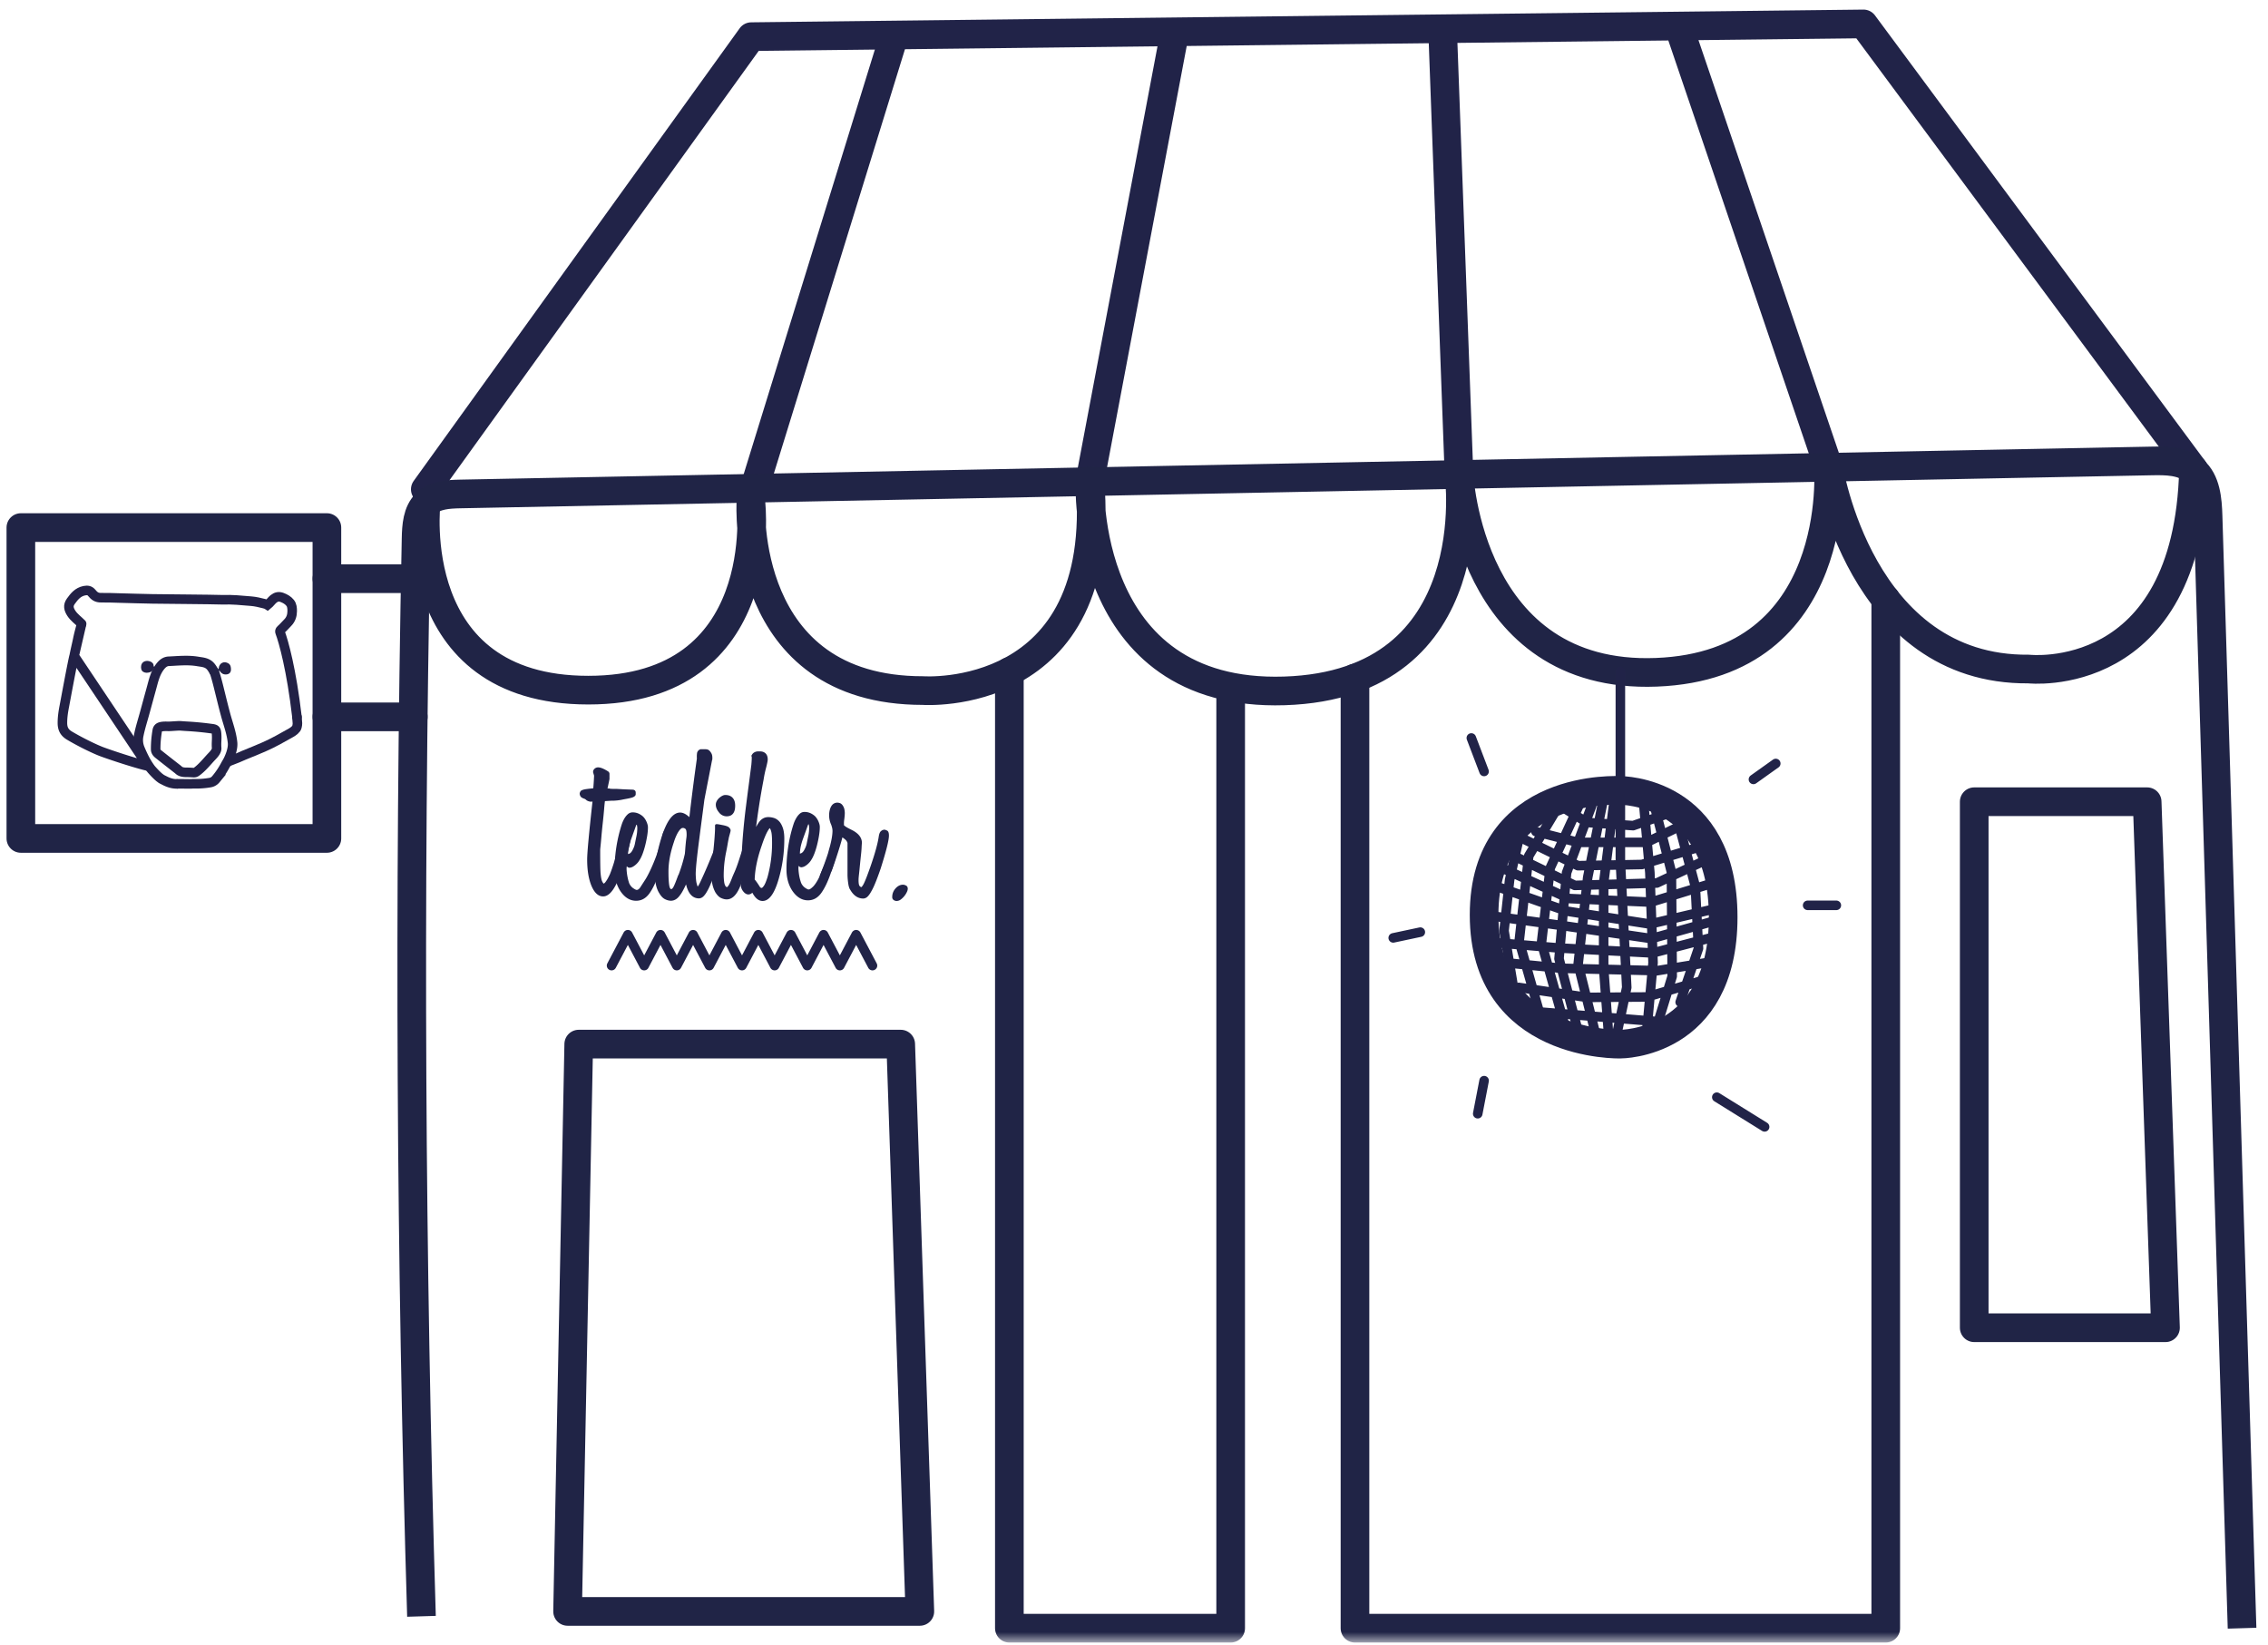
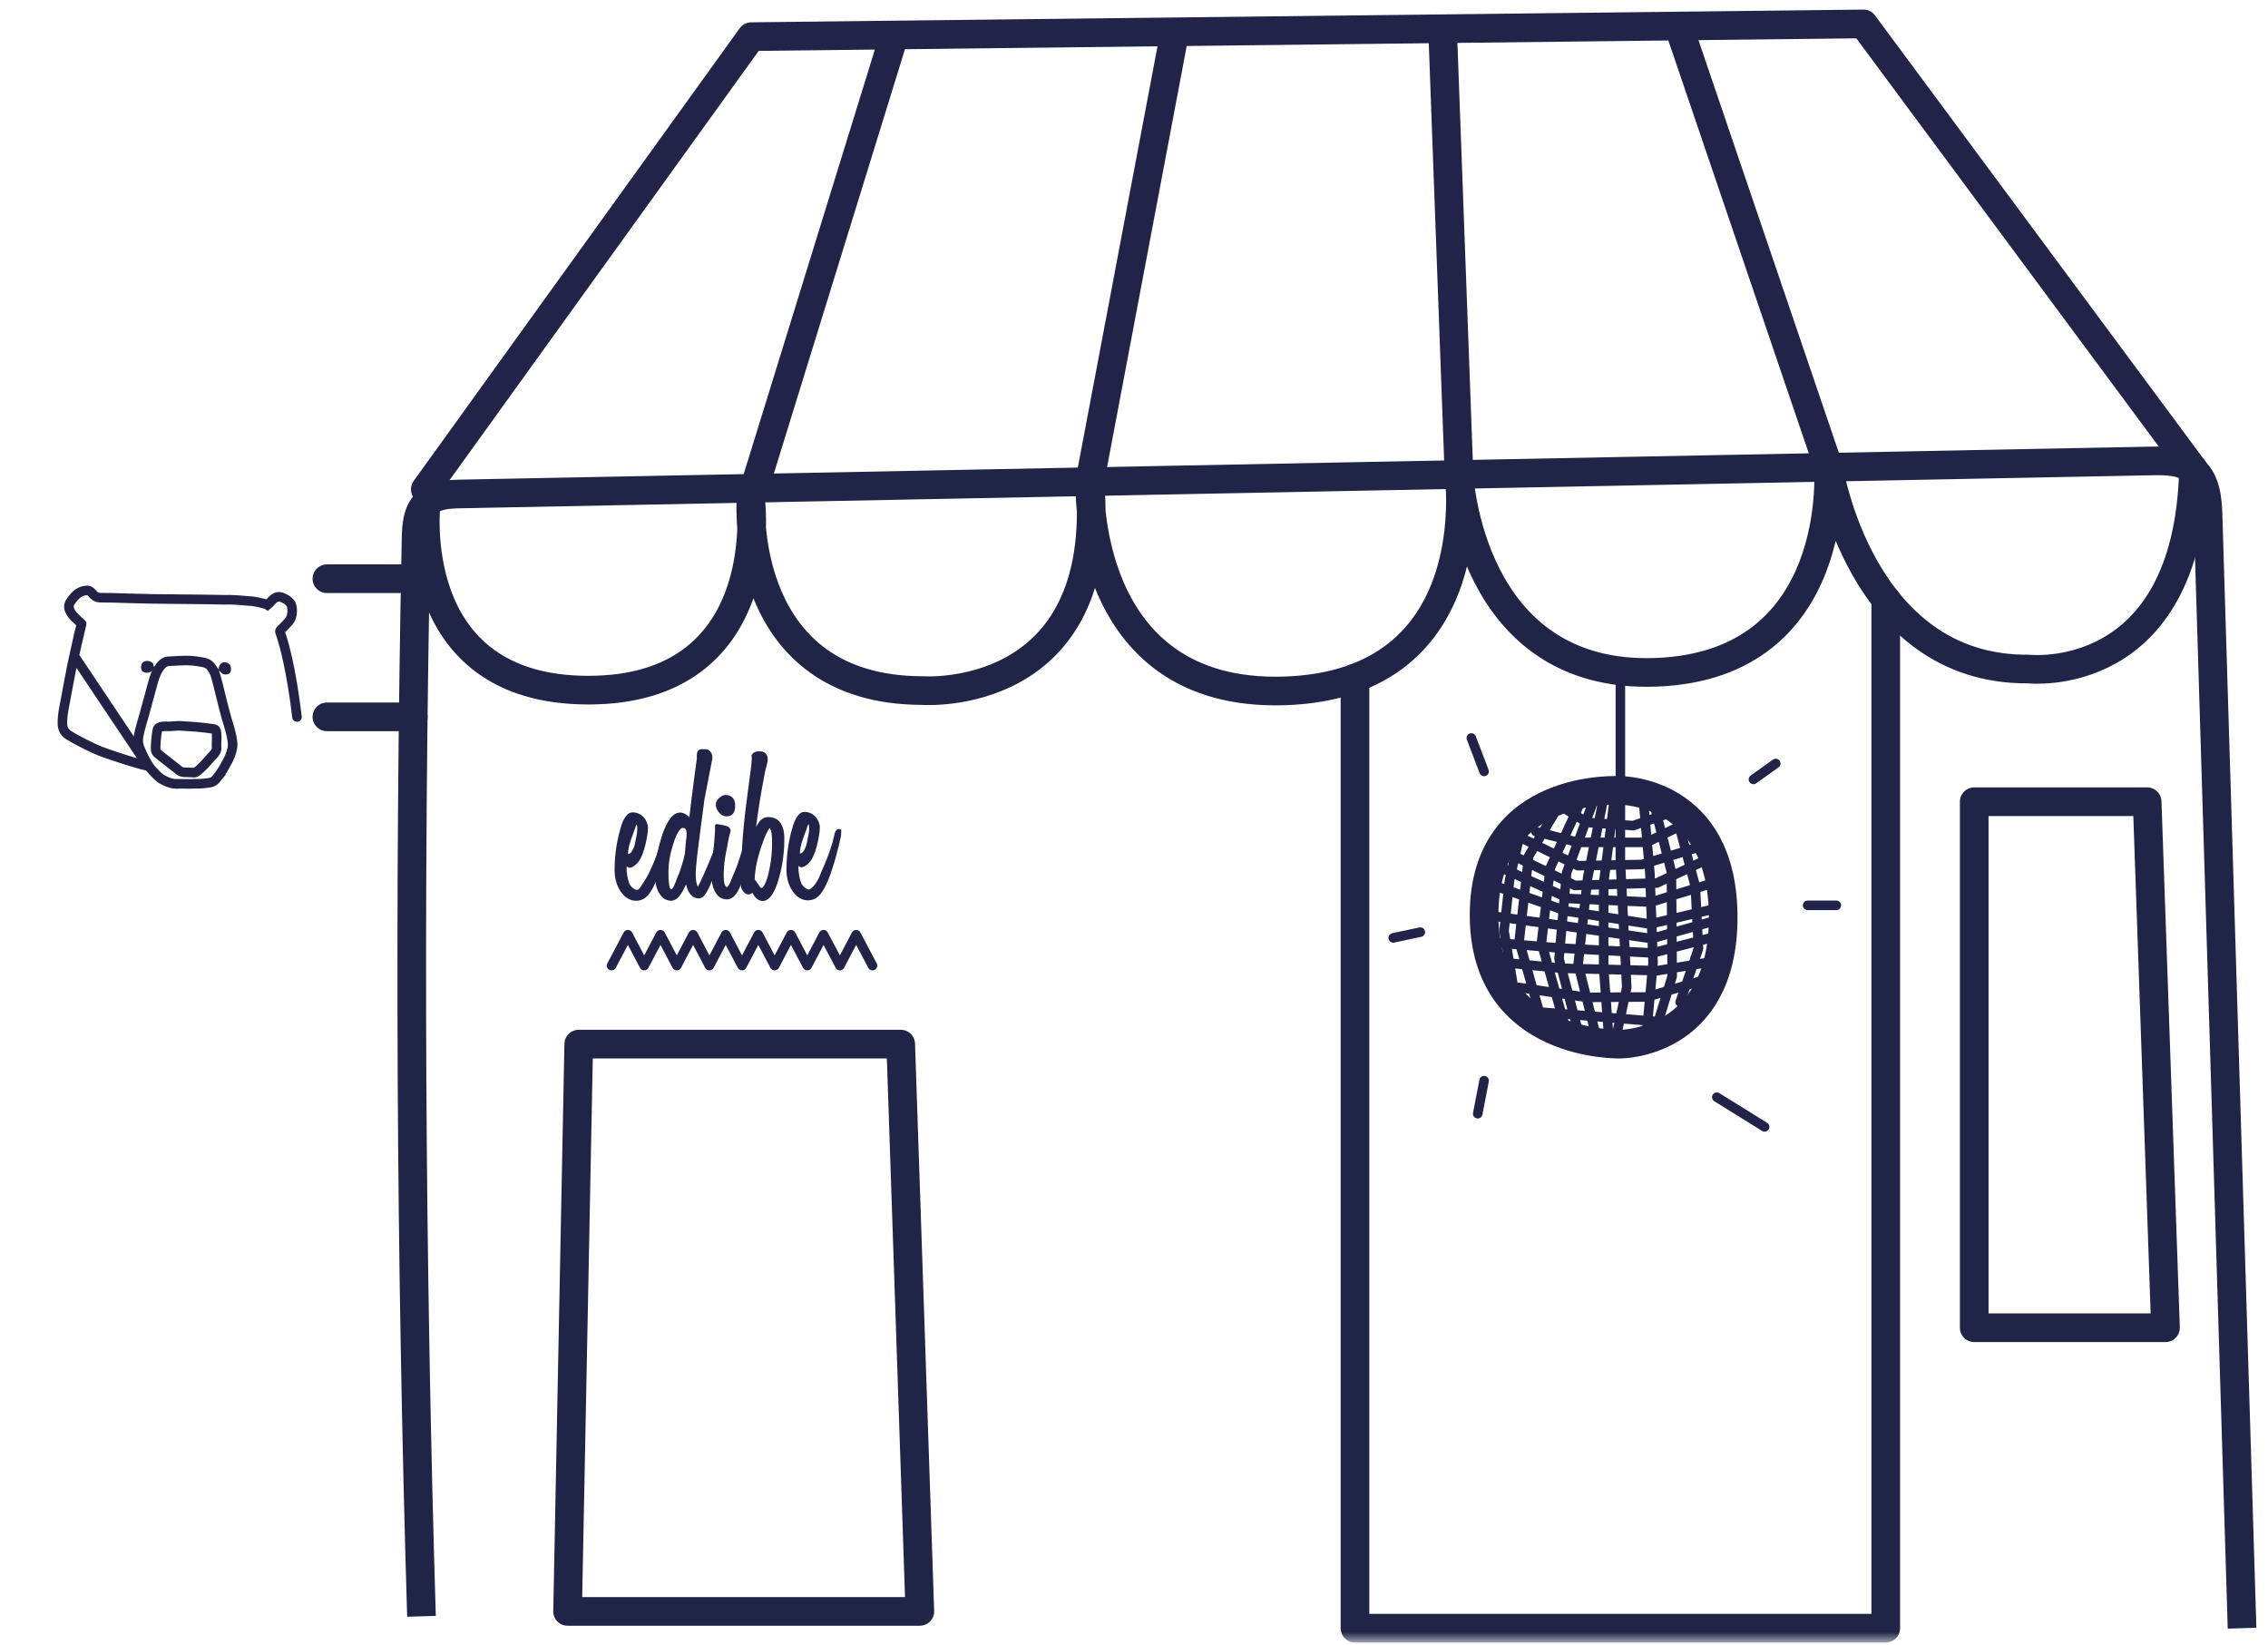
<svg xmlns="http://www.w3.org/2000/svg" xmlns:xlink="http://www.w3.org/1999/xlink" width="171" height="124">
  <defs>
    <path id="a" d="M0 123.279L379.283 123.279 379.283 0.176 0 0.176z" />
-     <path id="c" d="M0 123.279L379.283 123.279 379.283 0.176 0 0.176z" />
    <path id="e" d="M0 123.279L379.283 123.279 379.283 0.176 0 0.176z" />
    <path id="g" d="M0 123.279L379.283 123.279 379.283 0.176 0 0.176z" />
  </defs>
  <g transform="translate(-90)" fill="none" fill-rule="evenodd">
    <g transform="translate(94.46 1.266)">
      <path d="M56.459 60.924l-.21.586-.183.506c-.057.164-.106.33-.145.499a3.148 3.148 0 0 0-.072.565c.126-.01.235-.099.327-.268.092-.168.153-.322.182-.461.04-.198.081-.399.124-.602.044-.203.066-.415.066-.632 0-.05-.008-.112-.022-.186-.015-.075-.038-.077-.067-.007m2.335.312c.13 0 .19.036.179.11-.01.075-.014.172-.014.29-.006.096-.021.19-.045.283-.02.08-.045.19-.074.328-.03.139-.075.312-.135.52-.165.685-.368 1.36-.61 2.023-.11.289-.215.534-.32.737-.09.178-.191.35-.305.513-.267.377-.605.565-1.011.565-.457 0-.848-.238-1.176-.714-.298-.447-.446-.987-.446-1.62 0-.516.037-1.037.112-1.562.086-.637.23-1.265.43-1.876a2.44 2.44 0 0 1 .202-.438 1.29 1.29 0 0 1 .268-.327c.1-.084.227-.13.357-.126.277 0 .535.103.774.312.108.11.198.243.267.401.069.159.104.298.104.417 0 .198-.02.416-.059.654a8.369 8.369 0 0 1-.147.707 5.692 5.692 0 0 1-.199.639c-.074.194-.15.35-.229.47a1.254 1.254 0 0 1-.206.267 1.29 1.29 0 0 1-.273.215c-.08.05-.17.08-.265.09-.084.005-.155-.032-.214-.111a.997.997 0 0 0-.014.311c.01.13.024.256.044.38.032.2.082.397.149.588.064.152.17.284.304.379.126.084.213.126.261.126.1 0 .202-.087.331-.207.16-.15.4-.53.522-.843.189-.484.159-.383.367-.868.209-.486.397-1.008.566-1.563a7.15 7.15 0 0 0 .081-.32c.025-.104.053-.21.082-.32.05-.286.164-.43.342-.43" fill="#212348" fill-rule="nonzero" />
-       <path d="M57.33 64.797c.24-.552.621-1.658.65-1.777.03-.118.076-.282.135-.49.129-.486.193-.878.193-1.175 0-.02-.005-.067-.014-.142-.02-.11-.05-.216-.09-.32a1.682 1.682 0 0 1-.09-1.145c.04-.13.09-.23.15-.305a.504.504 0 0 1 .416-.201c.04 0 .09.008.149.023a.39.39 0 0 1 .17.096c.055.05.105.122.15.216s.072.216.082.365c.01.098 0 .272-.03.52-.02.14-.03.243-.03.312v.163c.01.021.05.056.12.105.068.05.213.13.43.238.537.258.804.59.804.997a5.785 5.785 0 0 0-.023.357c-.008.149-.02.298-.036.446-.045.416-.087.833-.127 1.25l-.037.342c-.01.088-.017.163-.022.223-.006.06-.008.118-.008.178 0 .238.025.387.075.447.049.06.098.089.149.089.009-.01.032-.038.066-.082a1.48 1.48 0 0 0 .134-.237c.054-.115.12-.269.194-.463.074-.193.165-.443.274-.75.338-.973.546-1.72.626-2.246.03-.228.09-.378.178-.447a.423.423 0 0 1 .253-.104c.04 0 .107.022.202.067.093.044.14.171.14.379 0 .347-.208 1.176-.624 2.485-.17.495-.318.892-.447 1.19a4.676 4.676 0 0 1-.35.684c-.103.158-.198.262-.282.313a.47.47 0 0 1-.23.073c-.407 0-.74-.228-.998-.684-.039-.049-.076-.149-.112-.298a5.092 5.092 0 0 1-.081-.773v-2.425c0-.02-.02-.066-.06-.141-.04-.074-.148-.17-.327-.29-.06.318-.578 1.949-.825 2.562m5.756 1.32a.635.635 0 0 1-.075.252 1.49 1.49 0 0 1-.464.558.528.528 0 0 1-.298.102.385.385 0 0 1-.232-.074.26.26 0 0 1-.103-.223c0-.248.084-.466.252-.652.167-.186.356-.278.567-.278.061 0 .136.021.223.065.086.043.13.127.13.25m-20.72-7.478c.138.02.208.095.208.223v.104c0 .05-.014.094-.045.135a.472.472 0 0 1-.193.119c-.1.039-.322.088-.67.148a4.016 4.016 0 0 1-.952.104l-.461.03c-.02.139-.042.36-.066.661-.026.303-.062.677-.113 1.124-.039.377-.07.684-.089.922a39.02 39.02 0 0 1-.082.863c-.005.059-.007.1-.007.119 0 .476.002.86.007 1.152.005.293.013.494.023.603.03.317.072.526.126.624.055.1.092.149.111.149a.35.35 0 0 0 .12-.104c.04-.05.087-.118.142-.207.054-.09.12-.219.2-.388.109-.268.225-.607.35-1.019.124-.41.25-.89.379-1.435.03-.129.06-.238.09-.328.029-.088.053-.168.074-.237.02-.05.052-.114.096-.193.046-.08.116-.12.217-.12.088 0 .173.033.251.097.08.065.12.18.12.35 0 .188-.045.473-.133.855-.09.382-.234.87-.432 1.465-.258.764-.509 1.327-.752 1.689-.243.361-.498.542-.766.542-.377 0-.68-.287-.907-.863-.199-.515-.298-1.155-.298-1.918 0-.248.032-.724.097-1.428.064-.704.166-1.686.305-2.946a.468.468 0 0 1-.253-.007.685.685 0 0 1-.164-.067.309.309 0 0 1-.074-.06.48.48 0 0 0-.164-.089c-.139-.05-.225-.111-.26-.186a.454.454 0 0 1-.052-.186.45.45 0 0 1 .052-.156c.035-.074.15-.13.35-.17.058-.01.109-.017.148-.022l.119-.016.142-.015c.054-.005.126-.012.215-.023.027-.317.047-.634.06-.951l-.075-.253c0-.059.005-.104.015-.134a.392.392 0 0 1 .372-.238c.179 0 .432.104.759.313.06.05.09.109.09.178v.387c-.02.11-.043.22-.068.335l-.081.379h.126a.08.08 0 0 1 .037.007c.01.006.034.01.075.015.04.005.129.008.267.008.13 0 .23.002.305.008l.238.013c.085.006.191.011.32.016l.55.022" fill="#212348" fill-rule="nonzero" />
      <path d="M43.5 60.957c-.077.218-.147.413-.21.586l-.182.507a4.33 4.33 0 0 0-.145.498 3.14 3.14 0 0 0-.072.565c.126-.009.235-.099.327-.268.092-.168.153-.322.182-.461.04-.198.081-.399.124-.602.044-.203.066-.414.066-.631 0-.05-.008-.113-.022-.187-.015-.074-.038-.077-.067-.007m2.335.312c.13 0 .188.037.179.112-.01.073-.015.17-.015.29-.006.096-.02.19-.045.283-.02.078-.044.188-.073.326-.03.139-.075.313-.135.521-.165.685-.369 1.36-.61 2.023a7.29 7.29 0 0 1-.32.736c-.09.178-.191.35-.305.514-.268.376-.605.564-1.011.564-.457 0-.85-.237-1.176-.713-.298-.447-.446-.987-.446-1.621a11.183 11.183 0 0 1 .543-3.437c.054-.158.121-.305.2-.439.08-.134.17-.242.269-.327a.535.535 0 0 1 .357-.126c.277 0 .536.104.773.312.11.11.199.243.268.401.069.16.104.298.104.417 0 .198-.02.417-.059.654-.04.238-.088.474-.148.707-.054.217-.12.43-.198.64-.074.193-.15.35-.229.468-.05.09-.118.18-.206.268-.088.09-.18.161-.273.216a.6.6 0 0 1-.265.09c-.084.004-.155-.033-.214-.112-.02.079-.024.183-.014.312.018.246.058.49.119.729.03.109.054.189.073.238.064.152.17.284.305.379.126.084.212.127.261.127.1 0 .196-.075.29-.224.095-.149.217-.336.365-.565.168-.268.357-.644.565-1.13.217-.51.406-1.032.565-1.563a9.4 9.4 0 0 0 .082-.319c.025-.104.053-.21.082-.32.05-.287.164-.431.342-.431" fill="#212348" fill-rule="nonzero" />
      <path d="M47.25 62.236c.019-.169.034-.288.044-.357.01-.07.015-.144.015-.224 0-.247-.032-.394-.096-.439-.064-.044-.115-.066-.154-.066h-.066c-.035 0-.084.03-.148.089-.063.06-.137.161-.22.305a3.725 3.725 0 0 0-.272.662c-.275.803-.412 1.542-.412 2.216 0 .248.004.454.014.618.01.163.022.295.037.394.014.099.032.17.051.215.02.045.04.078.059.097.069.04.142-.014.221-.164.079-.148.196-.44.353-.877h.015c.206-.536.367-1.071.485-1.607.01-.09.02-.203.029-.342.01-.139.025-.307.045-.505v-.015zm2.9-.968c.04 0 .058.026.053.075-.007.129-.01.258-.008.387 0 .367-.213 1.195-.64 2.483-.168.497-.317.893-.446 1.191a4.433 4.433 0 0 1-.349.677c-.104.154-.199.255-.283.304a.458.458 0 0 1-.23.075c-.487 0-.814-.352-.982-1.056-.18.387-.328.655-.447.803-.199.287-.43.43-.7.43a1.04 1.04 0 0 1-.423-.11c-.164-.074-.315-.23-.454-.468-.208-.337-.313-.774-.313-1.31 0-.435.035-.875.105-1.316.07-.44.188-.94.357-1.495.397-1.299.872-1.949 1.428-1.949.199 0 .407.095.626.283.019.01.03.02.036.03.005.01.018.02.037.03a176.803 176.803 0 0 1 .566-4.419 1.846 1.846 0 0 1 .007-.357.369.369 0 0 1 .23-.327l.046-.014h.342c.128 0 .225.027.29.081.07.061.127.134.171.216.07.11.094.278.074.506l-.015.015c-.09.466-.18.94-.275 1.42-.095.481-.196 1.004-.305 1.57l-.111.855c-.065.49-.157 1.198-.276 2.12-.178 1.359-.267 2.236-.267 2.632.01.318.031.543.066.678.035.133.062.22.082.26.05-.05.121-.176.216-.38a39.187 39.187 0 0 0 .96-2.238c.167-.425.315-.857.446-1.295a1.4 1.4 0 0 1 .074-.178.43.43 0 0 1 .12-.149.301.301 0 0 1 .192-.06z" fill="#212348" fill-rule="nonzero" />
      <path d="M50.36 60.272a.723.723 0 0 1-.612-.297c-.157-.189-.238-.382-.238-.58 0-.169.08-.333.238-.491.18-.159.338-.239.477-.239.238 0 .421.07.55.21.13.138.194.336.194.594 0 .179-.023.322-.067.431a.593.593 0 0 1-.17.245.525.525 0 0 1-.21.105.876.876 0 0 1-.163.022m.922 5.43c-.258.555-.575.833-.952.833-.13 0-.27-.035-.424-.105-.154-.07-.3-.218-.439-.446a2.403 2.403 0 0 1-.208-.558 2.873 2.873 0 0 1-.075-.692c0-.218.046-.812.134-1.784.05-.476.085-.86.104-1.154.02-.292.03-.488.03-.587v-.223c0-.049.015-.084.045-.104.03-.02.082-.024.157-.015.074.01.185.03.333.06.278.05.455.113.53.193.073.08.11.149.11.208 0 .03-.007.075-.022.134a5.92 5.92 0 0 1-.052.194c-.02.07-.036.133-.052.194a.629.629 0 0 0-.022.118c-.02.08-.047.223-.082.431s-.077.427-.126.655a9.29 9.29 0 0 0-.127.87c-.026.28-.038.56-.038.84.003.162.016.323.038.483.015.095.04.177.075.246.034.07.081.11.141.12a.6.6 0 0 0 .12-.142c.058-.084.137-.256.237-.513.02-.06.089-.224.208-.491.119-.268.254-.64.402-1.116.05-.158.113-.351.193-.58.11-.321.21-.647.297-.975.02-.064.045-.126.075-.186a.445.445 0 0 1 .12-.148.303.303 0 0 1 .193-.06c.03 0 .067.023.111.068.044.044.067.17.067.38 0 .049-.005.116-.015.2-.01.084-.035.214-.074.387-.04.173-.097.394-.172.661-.2.696-.413 1.388-.64 2.075-.084.252-.15.43-.2.529" fill="#212348" fill-rule="nonzero" />
      <path d="M53.409 64.853c.23-.843.346-1.714.342-2.588 0-.426-.023-.711-.067-.855a.98.98 0 0 0-.097-.246.27.27 0 0 0-.074.075c-.03.04-.072.11-.126.208-.055.1-.117.234-.186.402-.07.168-.149.387-.238.654-.17.486-.295.94-.38 1.361-.08.385-.128.775-.142 1.168.1.12.219.287.358.506.04.07.074.11.104.119.03.01.05.015.06.015.04 0 .1-.057.178-.172.079-.114.168-.33.268-.647m.059-4.521c.138 0 .28.022.425.066.147.048.28.133.386.246.114.119.208.285.283.499.074.212.112.488.112.825 0 .526-.036 1.038-.105 1.54-.07.5-.174.989-.312 1.464-.318 1.121-.724 1.682-1.22 1.682-.298 0-.555-.209-.774-.625a.412.412 0 0 1-.298.133c-.148 0-.287-.089-.416-.268a.882.882 0 0 1-.164-.475c0-.07.016-.134.045-.193-.03-1.587.075-3.377.312-5.37.08-.634.156-1.235.231-1.8.075-.565.146-1.12.216-1.666.02-.229.03-.382.03-.462v-.133l-.03-.09.045-.074a.476.476 0 0 1 .163-.17.598.598 0 0 1 .342-.083h.105c.178 0 .319.053.424.157.103.104.156.255.156.453 0 .04-.007.103-.023.186a6.61 6.61 0 0 1-.097.424 8.606 8.606 0 0 0-.193.922 52.25 52.25 0 0 0-.342 1.972c-.09.59-.163 1.117-.223 1.584.06-.11.128-.224.208-.343.188-.268.427-.401.714-.401" fill="#212348" fill-rule="nonzero" />
      <path d="M41.65 71.526l1.23-2.328m1.23 2.328l-1.23-2.328m3.688 2.328l-1.229-2.328m-1.23 2.328l1.23-2.328m1.229 2.328l1.23-2.328m1.229 2.328l-1.23-2.328m3.689 2.328l-1.229-2.328m-1.23 2.328l1.23-2.328m1.229 2.328l1.23-2.328m1.229 2.328l-1.23-2.328m3.69 2.328l-1.23-2.328m-1.23 2.328l1.23-2.328m1.23 2.328l1.228-2.328m1.23 2.328l-1.23-2.328m3.689 2.328l-1.23-2.328m-1.23 2.328l1.23-2.328" stroke="#212348" stroke-width=".72" stroke-linecap="round" />
      <path d="M27.606 35.621l24.58-34.124M160.924 34.12L136.039.536m-83.854.961l83.854-.96M52.434 35.474L62.972 1.373m70.42 32.52L122.097.697m-16.556 33.742L104.305.899m-26.59 34.082l6.403-33.85" stroke="#212348" stroke-width="2.16" stroke-linecap="round" />
      <path d="M11.691 49.379c.047.084.171.514.28.943.19.75.367 1.506.57 2.256.189.712.458 1.397.533 2.144.044.433-.168 1.005-.369 1.387l-.01.018-.134.23c-.207.4-.458.776-.748 1.121a.717.717 0 0 1-.449.255 6.148 6.148 0 0 1-1.131.086 1.66 1.66 0 0 0-.225.004c-.173.019-.888-.012-1.063.002" stroke="#222146" stroke-width=".72" stroke-linecap="round" />
-       <path d="M17.929 52.783c.042.533.055.482 0 .745-.04.185-.291.358-.448.446-.657.371-1.31.746-2.004 1.05-.885.388-1.412.575-2.001.841l-.736.289" stroke="#222146" stroke-width=".72" stroke-linecap="round" stroke-linejoin="bevel" />
      <path d="M12.31 43.947c.755-.026 1.416.044 2.177.108.292.023.667.106.965.186.08.023.167.04.258.1.173-.14.292-.325.46-.462.2-.159.404-.196.635-.106.234.088.45.21.608.406.147.183.157.414.157.63-.002.325-.098.622-.333.86-.178.178-.338.373-.527.535-.076.066-.078.135-.057.186.266.704.862 2.825 1.276 6.394M1.694 45.758c-.254-.257-.57-.476-.773-.787-.198-.307-.277-.583-.042-.909.264-.367.53-.698 1.017-.798.248-.05.416-.018.566.168.183.222.357.366.7.36.466-.006.934.012 1.402.026.82.02 1.642.05 2.461.063.85.016 4.433.036 5.286.066" stroke="#222146" stroke-width=".72" stroke-linecap="round" />
      <path d="M11.691 49.379c-.124-.2-.235-.42-.436-.556-.249-.167-.522-.177-.795-.224-.732-.126-1.462-.048-2.193-.015-.257.012-.444.147-.616.354-.424.518-.543 1.152-.715 1.766-.16.58-.317 1.158-.476 1.739-.158.581-.346 1.153-.462 1.742a1.68 1.68 0 0 0 .097.992c.177.422.392.881.654 1.273.063.098.133.195.205.285.171.196.502.55.69.672.06.058.187.111.284.162.328.173.66.276 1.017.256" stroke="#222146" stroke-width=".72" />
      <path d="M1.133 48.176c-.104.336-.677 3.454-.743 3.795-.08.408-.143.82-.144 1.239-.005.432.13.737.522.972.82.49 1.924 1.03 2.489 1.236 1.1.4 2.823.94 3.435 1.068l-5.559-8.31zm.561-2.418c-.098.383-.21.766-.287 1.154-.087.423-.193.84-.273 1.264l.56-2.418zm7.881 11.199c.631 0 .613.08.81-.066.41-.299.783-.771 1.118-1.125.126-.133.39-.399.371-.634-.034-.431.03-.638-.006-1.082-.024-.303-.075-.35-.387-.388a23.067 23.067 0 0 0-1.74-.171c-.847-.043-.39-.064-1.332-.005-.24.014-.48-.02-.725.034-.19.044-.264.14-.29.305-.078.464-.12.928-.117 1.4.004.163.094.27.207.36.486.388.977.77 1.467 1.152.084.066.182.22.624.22z" stroke="#222146" stroke-width=".72" stroke-linecap="round" />
      <path d="M11.766 49.48c.053-.074.256-.282.262-.362.04-.403.403-.582.736-.372.165.103.193.288.19.47-.002.187-.106.326-.31.356-.241.034-.422-.058-.562-.3-.15.185-.28.338-.201.616l-.115-.408zM7.12 48.9c0 .149.134.111.322.283l-.057.086c-.04-.042-.188-.158-.271-.176-.004.173-.144.277-.273.317-.176.055-.346.066-.508-.032-.15-.094-.173-.283-.152-.444.083-.576.939-.412.939-.034z" fill="#222146" fill-rule="nonzero" />
    </g>
    <g transform="translate(0 .545)">
      <path d="M121.778 121.302c-.815-27.074-.95-54.163-.407-81.243.02-.947.082-1.997.76-2.655.656-.639 1.666-.694 2.58-.712l47.462-.926 80.09-1.563c1.092-.021 2.291-.006 3.121.702.951.813 1.06 2.217 1.098 3.468l2.562 83.825" stroke="#202446" stroke-width="2.16" stroke-linejoin="round" />
      <path d="M122.132 37.34s-1.716 14.142 12.224 14.142 12.258-14.141 12.258-14.141-.84 14.185 12.979 14.173c0 0 14.014 1.008 12.58-15.811 0 0-.713 16.326 14.67 15.835C202.225 51.048 200 35.159 200 35.159s.682 15.524 14.881 14.977c14.181-.546 12.97-15.521 12.97-15.521s2.346 15.397 15.105 15.275c0 0 12.016 1.353 12.428-15.049" stroke="#202446" stroke-width="2.16" stroke-linecap="round" stroke-linejoin="round" />
-       <path transform="translate(91 39)" stroke="#202446" stroke-linecap="round" stroke-linejoin="round" stroke-width="2.16" d="M0.573 23.661L23.647 23.661 23.647 0.226 0.573 0.226z" />
+       <path transform="translate(91 39)" stroke="#202446" stroke-linecap="round" stroke-linejoin="round" stroke-width="2.16" d="M0.573 23.661z" />
      <path d="M114.647 43.082h6.665m-6.665 10.413h6.513" stroke="#202446" stroke-linecap="round" stroke-linejoin="round" stroke-width="2.16" />
      <mask id="b" fill="#fff">
        <use xlink:href="#a" />
      </mask>
      <path stroke="#202446" stroke-width="2.16" stroke-linecap="round" stroke-linejoin="round" mask="url(#b)" d="M132.794 120.932L133.635 78.165 157.911 78.165 159.353 120.932z" />
      <mask id="d" fill="#fff">
        <use xlink:href="#c" />
      </mask>
      <path stroke="#202446" stroke-width="2.16" stroke-linecap="round" stroke-linejoin="round" mask="url(#d)" d="M166.103 50.08L166.103 122.198 182.788 122.198 182.788 51.538" />
      <g>
        <mask id="f" fill="#fff">
          <use xlink:href="#e" />
        </mask>
        <path stroke="#202446" stroke-width="2.16" stroke-linecap="round" stroke-linejoin="round" mask="url(#f)" d="M192.161 50.571L192.161 122.198 232.18 122.198 232.18 44.627" />
      </g>
      <g>
        <mask id="h" fill="#fff">
          <use xlink:href="#g" />
        </mask>
        <path stroke="#202446" stroke-width="2.16" stroke-linecap="round" stroke-linejoin="round" mask="url(#h)" d="M238.85 59.893L238.85 99.548 253.271 99.548 251.889 59.893z" />
      </g>
    </g>
    <g stroke-linecap="round" transform="translate(194.687 50.29)" stroke="#212348">
      <path d="M17.484 9.3S7.209 8.65 7.209 18.682c0 10.03 10.275 9.739 10.275 9.739s7.751.044 7.751-9.565c0-9.608-7.751-9.556-7.751-9.556z" stroke-width="2.16" />
      <path d="M14.66 9.788l-2.464 5.347m-.66 5.647l.66-5.647m1.232 12.376l-1.893-6.729m5.949-10.633v4.505m-.427 13.76l.908-4.267m-.481-9.493l.48 9.493M16.223 9.848l-1.202 6.008m.601 11.835L14.3 22.404m.721-6.548l-.721 6.548m4.928-12.255l.48 5.347m-.24 12.015l.48-5.227m-.24-6.788l.24 6.788M12.483 11.05l-1.908 3.184m.953 12.316l-1.674-5.888m.721-6.428l-.721 6.428m0-7.81l-.721 3.184m.36 8.531l-.781-4.686m.42-3.845l-.42 3.845m11.417-9.132l1.201 4.686m-1.141 11.776l1.202-3.905m-.06-7.87l.06 7.87m.54-11.295l1.202 4.506m-1.141 8.74l1.382-4.054m-.241-4.686l.24 4.686m-6.37-11.054l-.78 6.128m.39 11.655l-.39-5.227m0-6.428v6.428m-.901-12.256l-1.893 5.047m.946 12.256l-1.517-5.768m.57-6.488l-.57 6.488m-1.742-9.582l3.17.81m7.646-1.201l-2.464 1.202m-5.183 0h5.182m-6.323-2.644l1.818 1.142m5.828-.571l-2.344.81m-3.485-.24l3.485.24m-8.232 1.022l4.072 1.998m8.967-1.352l-4.146 1.262m-4.822.09l4.822-.09m-9.614-.631l4.559 2.208m-5.58-1.352l5.145 2.343m-5.551-.946l5.363 1.892m-5.769.346l5.483.75m-4.987 1.292l4.773.398M8.2 22.224l4.847.481m-3.224 1.442l5.137.75m-3.433 1.112l8.811.715m3.365-12.07l-3.47 1.623m-6.182.18l6.182-.18m4.236 0l-4.683 1.441m-6.17-.27l6.17.27m5.044.451l-5.123 1.202m-6.28-.977l6.28.976m4.942-.255l-4.821 1.352m-6.685-.977l6.685.977m4.596-.09l-4.502 1.174m-6.994-.372l6.994.372m4.412.673l-4.448.723m-6.839-.242l7.214.18m3.487.721l-4.28 1.262m-4.508.03l4.507-.03M17.484.336v8.13m10.033 0l1.683-1.2m-21.992.6l-.961-2.523m25.356 12.616h2.164M.358 20.413l2.043-.434M7.21 31.176l-.481 2.492m18.026-1.246l3.605 2.238" stroke-width=".72" />
    </g>
  </g>
</svg>